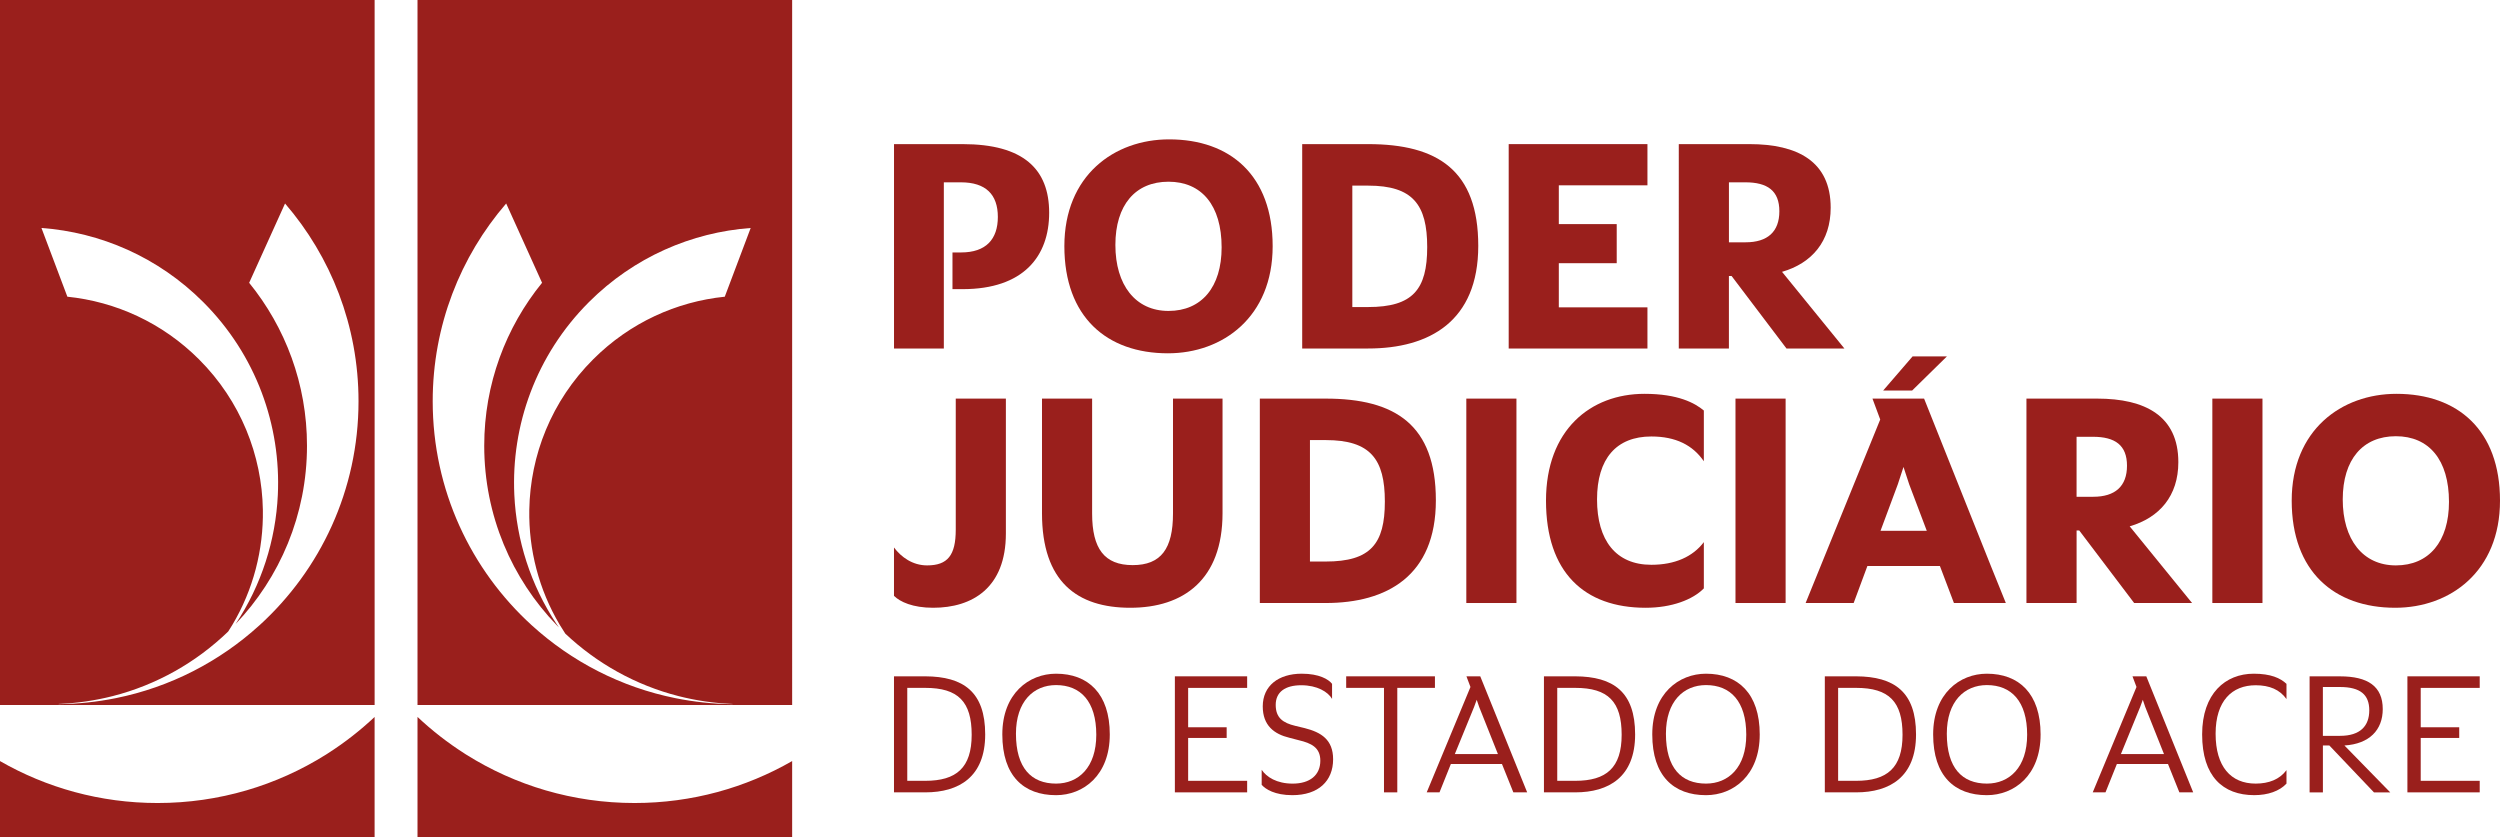
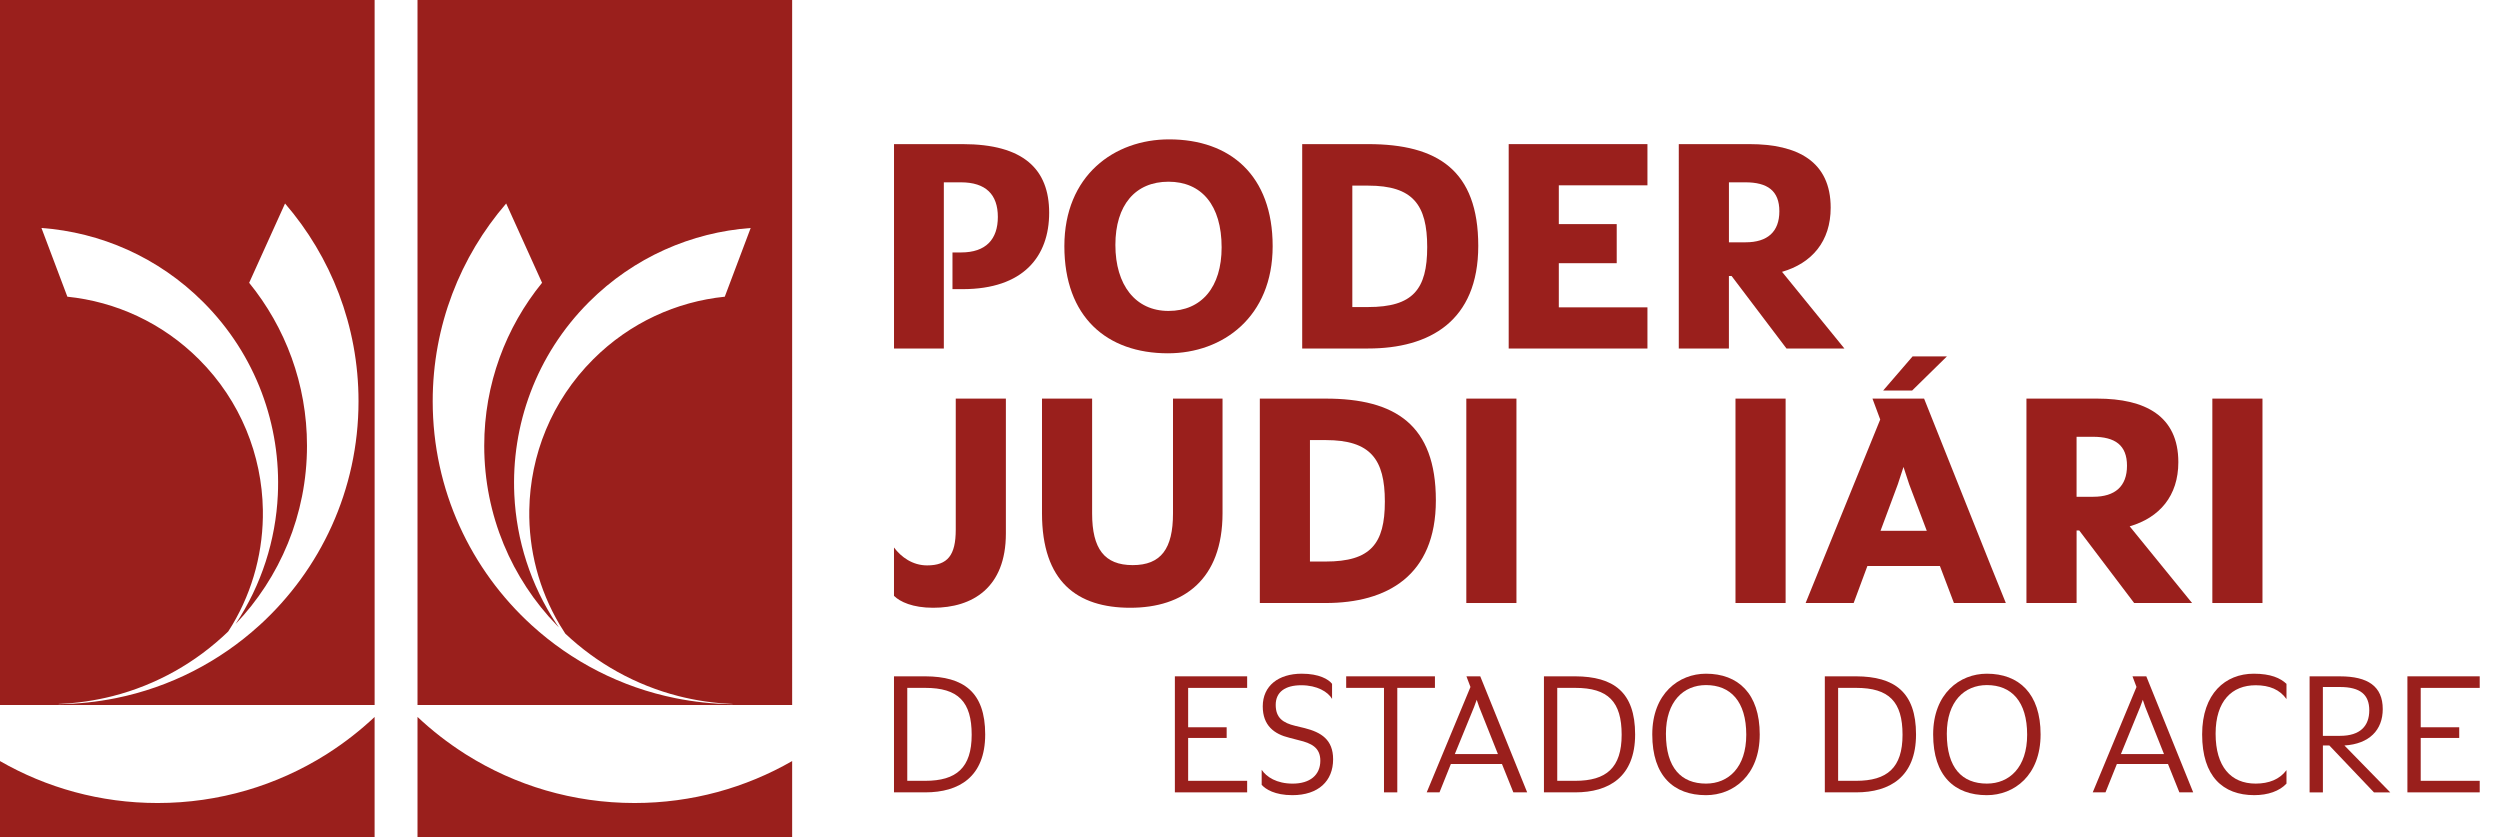
<svg xmlns="http://www.w3.org/2000/svg" id="Camada_1" data-name="Camada 1" viewBox="0 0 1067.35 357.37">
  <defs>
    <style>
      .cls-1 {
        fill: #9a1f1c;
        stroke-width: 0px;
      }
    </style>
  </defs>
  <g>
    <path class="cls-1" d="M139.07,322.23c-20.81,13.06-45.42,20.61-71.8,20.61-24.49,0-47.46-6.52-67.28-17.91v32.45h159.94v-51.28c-6.14,5.77-12.81,10.98-19.94,15.54-.31.2-.62.4-.93.6Z" />
    <path class="cls-1" d="M0,0v300.98h159.94V0H0ZM110.76,266.97c-16.95,15.43-38.02,26.41-61.36,31.11-7.9,1.59-16.05,2.47-24.4,2.55l.05-.09c7.9-.31,15.59-1.45,22.99-3.33,18.87-4.8,35.8-14.47,49.38-27.59.62-.95,1.24-1.91,1.81-2.88,8.95-15.06,13.28-32.1,13-49.07-.4-23.29-9.48-46.46-27.25-64.23-15.74-15.73-35.69-24.65-56.22-26.77l-11.06-29.34c25.18,1.85,49.84,12.41,69.09,31.66,22.61,22.61,33.22,52.68,31.83,82.3-.91,19.3-6.92,38.4-18.02,55.11,18.87-19.8,30.47-46.59,30.47-76.1,0-26.37-9.26-50.58-24.69-69.56l15.32-33.86c19.55,22.66,31.37,52.17,31.37,84.44,0,37.91-16.31,72-42.3,95.66Z" />
  </g>
  <g>
    <path class="cls-1" d="M178.25,0v300.98h159.95V0h-159.95ZM238.97,266.74c.76,1.28,1.56,2.53,2.38,3.78,13.41,12.66,29.98,22,48.42,26.69,7.39,1.88,15.08,3.02,22.99,3.33l.04.09c-8.35-.08-16.5-.96-24.4-2.55-23.34-4.7-44.41-15.68-61.36-31.11-25.99-23.66-42.3-57.75-42.3-95.66,0-32.27,11.82-61.78,31.37-84.44l15.32,33.86c-15.44,18.98-24.69,43.18-24.69,69.56,0,29.79,11.81,56.83,31,76.68.29.3.59.58.88.88-.32-.47-.66-.93-.98-1.4-11.12-16.73-17.14-35.85-18.05-55.16-1.39-29.61,9.22-59.68,31.83-82.3,19.25-19.25,43.9-29.8,69.08-31.66l-11.06,29.34c-20.53,2.11-40.49,11.03-56.22,26.77-17.78,17.77-26.85,40.94-27.24,64.23-.29,16.97,4.05,34.01,13,49.07Z" />
    <path class="cls-1" d="M199.13,322.23c-.32-.2-.62-.4-.93-.6-7.13-4.56-13.81-9.77-19.95-15.54v51.29h159.95v-32.45c-19.82,11.39-42.78,17.91-67.28,17.91-26.37,0-50.98-7.55-71.78-20.61Z" />
  </g>
  <g>
    <path class="cls-1" d="M381.68,288.75h13.38c16.29.08,25.56,6.65,25.56,24.81s-11.21,24.73-25.56,24.73h-13.38v-49.54ZM395.05,333.36c13.23,0,19.8-5.53,19.8-19.65s-5.75-20.03-19.8-20.03h-7.7v39.68h7.7Z" />
-     <path class="cls-1" d="M427.93,313.56c0-17.48,11.36-25.93,22.94-25.93,13.68,0,22.94,8.44,22.94,25.93s-11.29,25.93-22.94,25.93c-13.75,0-22.94-8.14-22.94-25.93M468.05,313.71c0-14.27-6.72-21.22-17.19-21.22-9.56,0-17.11,6.95-17.11,20.77,0,14.64,6.58,21.29,17.11,21.29,9.56,0,17.19-6.88,17.19-20.85" />
    <polygon class="cls-1" points="501.6 288.75 532.46 288.75 532.46 293.69 507.27 293.69 507.27 310.5 523.71 310.5 523.71 315.06 507.27 315.06 507.27 333.36 532.46 333.36 532.46 338.29 501.6 338.29 501.6 288.75" />
    <path class="cls-1" d="M538.66,335.08v-6.43c2.02,3.07,6.42,5.91,13.23,5.91,7.4,0,11.81-3.66,11.81-9.79,0-5.61-3.81-7.47-9.19-8.74l-4.03-1.05c-6.5-1.57-11.36-5.23-11.36-13.38,0-8.82,6.72-13.97,16.66-13.97,7.4,0,11.43,2.39,12.93,4.33v6.43c-1.72-2.99-6.35-5.83-13.15-5.83s-10.91,2.84-10.91,8.37,3.06,7.7,8.37,8.97l4.04.97c7.02,1.79,12.1,4.93,12.1,13.3,0,9.26-6.27,15.32-17.41,15.32-7.47,0-11.43-2.54-13.08-4.41" />
    <polygon class="cls-1" points="590.88 293.68 574.74 293.68 574.74 288.75 612.63 288.75 612.63 293.68 596.56 293.68 596.56 338.29 590.88 338.29 590.88 293.68" />
    <path class="cls-1" d="M627.8,293.31l-1.72-4.56h5.9l20.03,49.54h-5.9l-4.86-12.11h-21.82l-4.85,12.11h-5.46l18.68-44.99ZM621.14,321.93h18.38l-8-20.1-1.05-3.06-1.12,3.06-8.22,20.1Z" />
    <path class="cls-1" d="M659.17,288.75h13.37c16.29.08,25.56,6.65,25.56,24.81s-11.21,24.73-25.56,24.73h-13.37v-49.54ZM672.55,333.36c13.23,0,19.8-5.53,19.8-19.65s-5.75-20.03-19.8-20.03h-7.7v39.68h7.7Z" />
    <path class="cls-1" d="M705.42,313.56c0-17.48,11.36-25.93,22.94-25.93,13.67,0,22.94,8.44,22.94,25.93s-11.28,25.93-22.94,25.93c-13.75,0-22.94-8.14-22.94-25.93M745.55,313.71c0-14.27-6.72-21.22-17.19-21.22-9.56,0-17.11,6.95-17.11,20.77,0,14.64,6.57,21.29,17.11,21.29,9.56,0,17.19-6.88,17.19-20.85" />
    <path class="cls-1" d="M779.09,288.75h13.38c16.29.08,25.56,6.65,25.56,24.81s-11.21,24.73-25.56,24.73h-13.38v-49.54ZM792.47,333.36c13.22,0,19.8-5.53,19.8-19.65s-5.76-20.03-19.8-20.03h-7.7v39.68h7.7Z" />
    <path class="cls-1" d="M825.34,313.56c0-17.48,11.36-25.93,22.93-25.93,13.68,0,22.94,8.44,22.94,25.93s-11.28,25.93-22.94,25.93c-13.75,0-22.93-8.14-22.93-25.93M865.47,313.71c0-14.27-6.72-21.22-17.19-21.22-9.56,0-17.11,6.95-17.11,20.77,0,14.64,6.57,21.29,17.11,21.29,9.57,0,17.19-6.88,17.19-20.85" />
    <path class="cls-1" d="M912.16,293.31l-1.72-4.56h5.9l20.02,49.54h-5.9l-4.86-12.11h-21.82l-4.86,12.11h-5.45l18.68-44.99ZM905.51,321.93h18.38l-8-20.1-1.04-3.06-1.12,3.06-8.22,20.1Z" />
    <path class="cls-1" d="M940.18,313.56c0-17.48,9.94-25.93,22.04-25.93,7.25,0,11.36,1.87,13.97,4.33v6.5c-2.84-4.03-7.25-5.9-13.15-5.9-10.09,0-17.11,6.65-17.11,20.7s6.5,21.29,17.11,21.29c5.6,0,10.24-1.79,13.15-5.75v5.75c-2.99,3.21-7.92,4.93-13.75,4.93-13.37,0-22.26-7.99-22.26-25.93" />
    <path class="cls-1" d="M994.5,318.27h-2.76v20.03h-5.68v-49.54h13c11.88,0,18.23,4.26,18.23,13.98,0,8.89-5.68,14.87-16.36,15.54l19.57,20.03h-6.95l-19.05-20.03ZM999.06,314.16c8.67,0,12.48-4.26,12.48-10.91s-3.81-9.94-12.56-9.94h-7.25v20.85h7.32Z" />
    <polygon class="cls-1" points="1027.82 288.75 1058.69 288.75 1058.69 293.69 1033.5 293.69 1033.5 310.5 1049.94 310.5 1049.94 315.06 1033.5 315.06 1033.5 333.36 1058.69 333.36 1058.69 338.29 1027.82 338.29 1027.82 288.75" />
  </g>
  <g>
    <path class="cls-1" d="M381.68,61.53h29.3c25.99,0,36.95,10.7,36.95,29.3s-10.96,32.62-36.95,32.62h-4.33v-15.67h3.7c10.57,0,15.67-5.61,15.67-15.16s-5.1-14.78-15.8-14.78h-7.26v70.96h-21.27V61.53Z" />
    <path class="cls-1" d="M454.42,105.11c0-30.19,21.28-45.61,44.72-45.61,26.11,0,44.21,15.41,44.21,45.61s-21.28,45.73-44.72,45.73c-26.11,0-44.21-15.54-44.21-45.73M521.56,105.61c0-17.96-8.53-28.03-22.68-28.03s-22.68,9.94-22.68,27.01,8.54,28.16,22.68,28.16,22.68-10.19,22.68-27.14" />
    <path class="cls-1" d="M555.96,61.53h28.16c29.68,0,47.01,11.21,47.01,43.44s-20.89,43.82-47.01,43.82h-28.16V61.53ZM584.11,131.09c19.11,0,25.22-7.51,25.22-25.6s-6.11-26.24-25.22-26.24h-6.75v51.85h6.75Z" />
    <polygon class="cls-1" points="644.12 61.53 703.36 61.53 703.36 79.12 665.52 79.12 665.52 95.68 690.24 95.68 690.24 112.37 665.52 112.37 665.52 131.22 703.36 131.22 703.36 148.8 644.12 148.8 644.12 61.53" />
    <path class="cls-1" d="M739.29,117.84h-1.15v30.96h-21.4V61.53h30.2c20.51,0,34.65,7.39,34.65,27.14,0,14.4-8.03,23.7-20.77,27.39l26.63,32.74h-24.72l-23.44-30.96ZM745.28,103.45c9.3,0,14.4-4.46,14.4-13.25s-5.1-12.36-14.52-12.36h-7.01v25.61h7.14Z" />
  </g>
  <g>
    <path class="cls-1" d="M381.68,254.39v-20.64c3.06,4.07,7.9,7.64,14.14,7.64,8.79,0,12.23-4.33,12.23-15.29v-55.93h21.4v57.59c0,23.19-14.27,31.72-31.08,31.72-8.67,0-14.14-2.54-16.69-5.09" />
    <path class="cls-1" d="M444.87,219.1v-48.92h21.4v49.05c0,15.03,5.23,22.04,17.33,22.04s17.2-7.01,17.2-22.04v-49.05h21.15v48.92c0,28.41-16.69,40.38-39.37,40.38s-37.71-11.08-37.71-40.38" />
    <path class="cls-1" d="M537.87,170.18h28.15c29.69,0,47.01,11.21,47.01,43.44s-20.89,43.83-47.01,43.83h-28.15v-87.27ZM566.02,239.74c19.11,0,25.23-7.51,25.23-25.6s-6.12-26.25-25.23-26.25h-6.75v51.85h6.75Z" />
    <rect class="cls-1" x="626.03" y="170.18" width="21.4" height="87.27" />
-     <path class="cls-1" d="M660.05,213.75c0-30.19,18.98-45.61,42.04-45.61,14.4,0,21.53,3.95,25.35,7.13v21.66c-4.72-6.88-11.98-10.58-22.42-10.58-14.91,0-23.18,9.43-23.18,26.88s8.02,27.9,23.18,27.9c10.06,0,17.71-3.44,22.42-9.68v19.75c-4.72,4.84-13.76,8.28-24.84,8.28-26.25,0-42.55-15.16-42.55-45.73" />
    <rect class="cls-1" x="740.95" y="170.18" width="21.4" height="87.27" />
    <path class="cls-1" d="M802.74,179.1l-3.31-8.92h22.04c3.06,7.52,31.72,79.75,34.9,87.27h-22.16l-5.99-15.8h-30.96l-5.86,15.8h-20.51l31.85-78.35ZM816.57,152.15h14.66l-14.86,14.58h-12.37l12.57-14.58ZM802.87,226.62h19.75l-7.52-19.87-2.42-7.39-2.42,7.39-7.39,19.87Z" />
    <path class="cls-1" d="M887.72,226.49h-1.14v30.96h-21.41v-87.27h30.2c20.51,0,34.65,7.39,34.65,27.14,0,14.39-8.03,23.69-20.77,27.39l26.63,32.74h-24.72l-23.44-30.96ZM893.7,212.09c9.3,0,14.4-4.46,14.4-13.25s-5.1-12.36-14.53-12.36h-7v25.61h7.13Z" />
    <rect class="cls-1" x="944.54" y="170.18" width="21.4" height="87.27" />
-     <path class="cls-1" d="M978.42,213.75c0-30.19,21.28-45.61,44.72-45.61,26.12,0,44.21,15.42,44.21,45.61s-21.28,45.73-44.72,45.73c-26.12,0-44.21-15.54-44.21-45.73M1045.57,214.26c0-17.96-8.54-28.02-22.68-28.02s-22.68,9.93-22.68,27,8.53,28.15,22.68,28.15,22.68-10.19,22.68-27.13" />
  </g>
</svg>